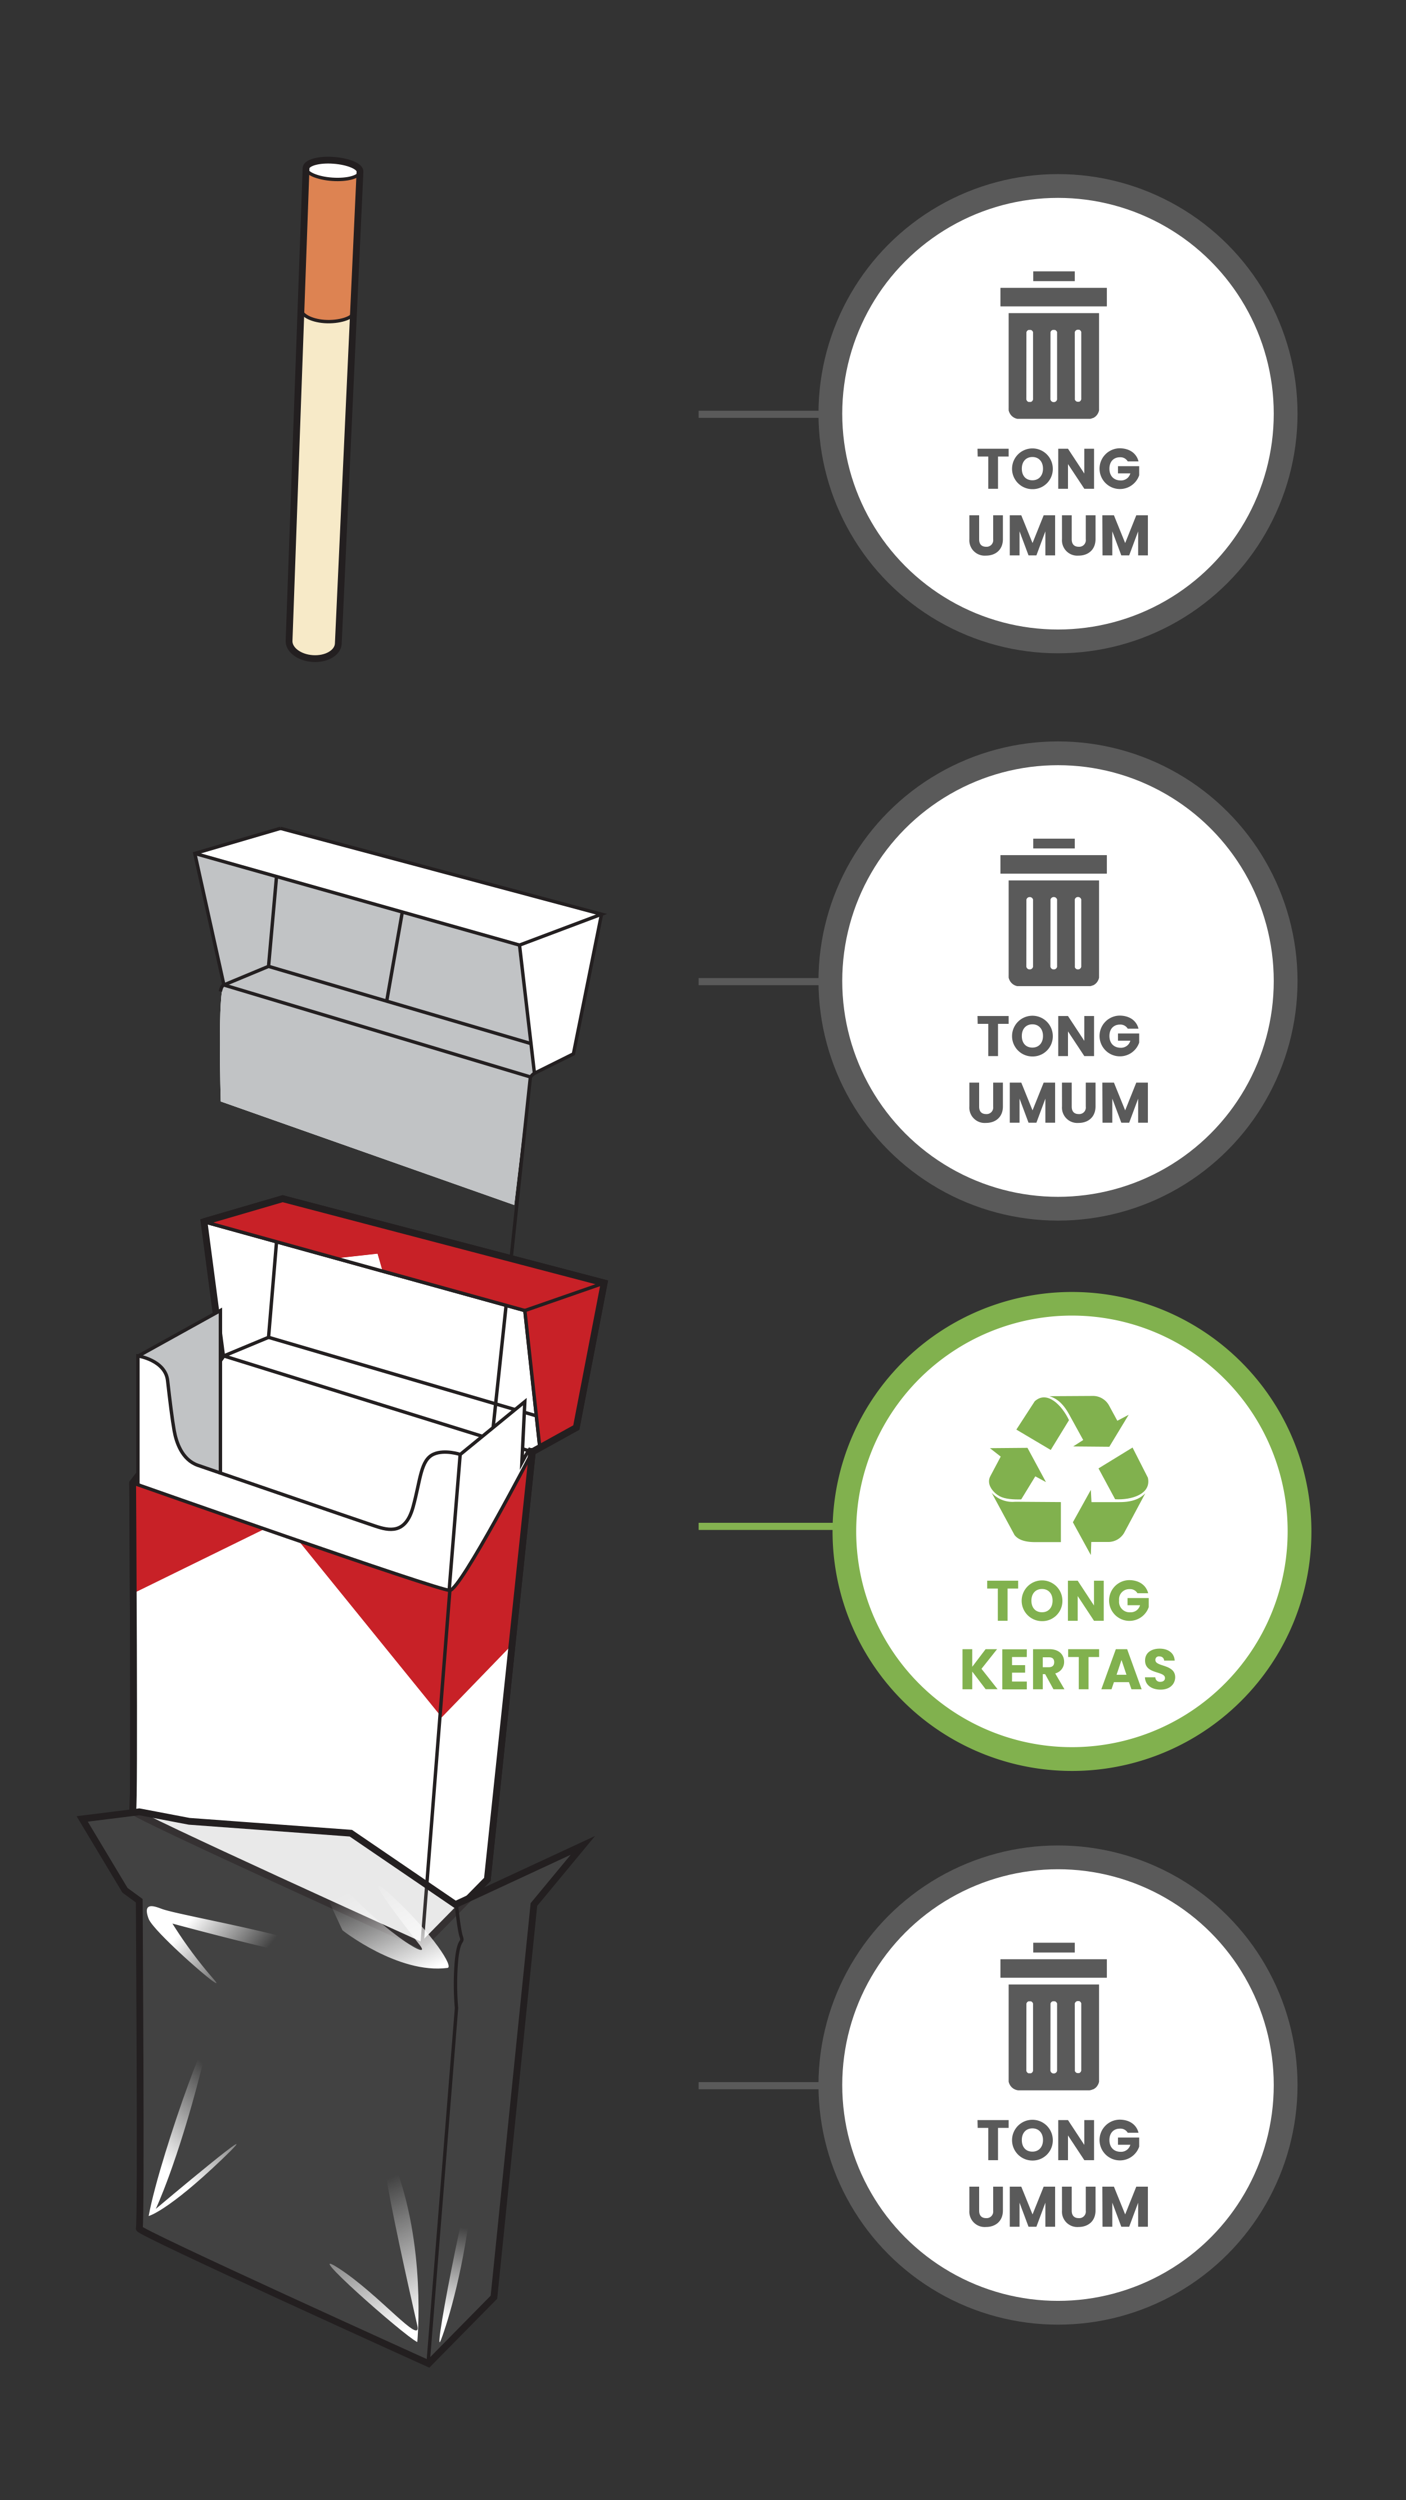
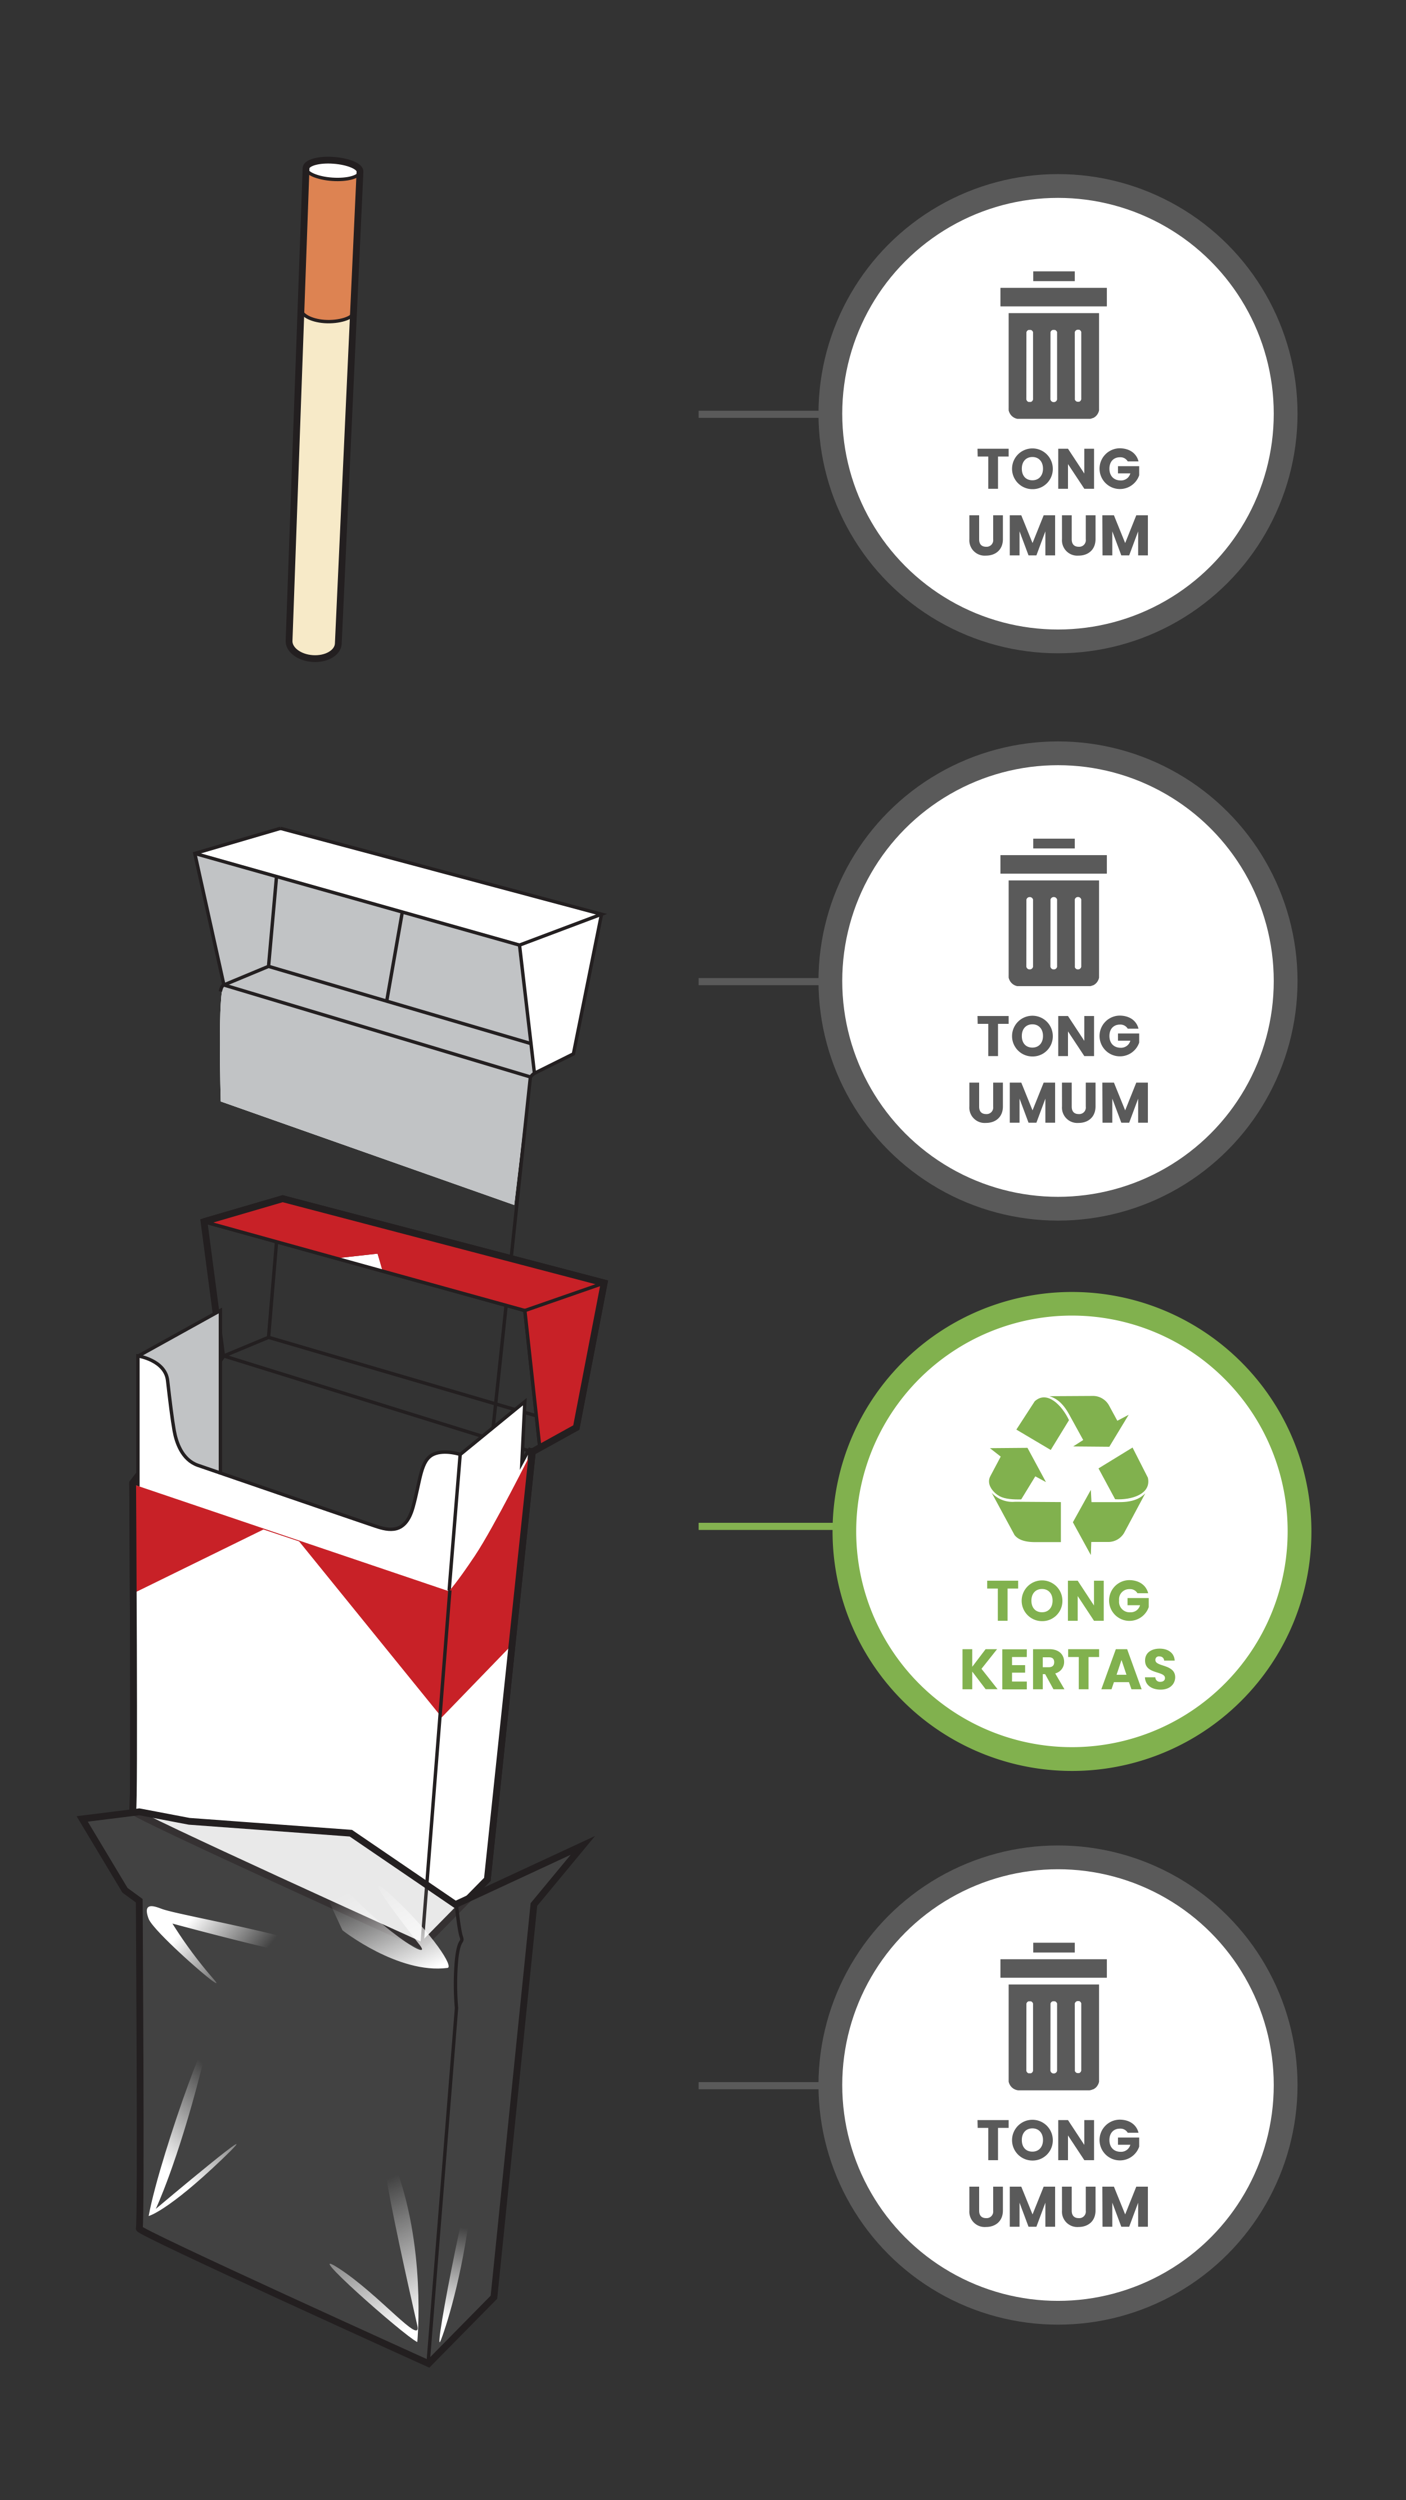
<svg xmlns="http://www.w3.org/2000/svg" xmlns:xlink="http://www.w3.org/1999/xlink" viewBox="0 0 414 736">
  <rect x="0" y="0" width="414" height="736" fill="#333333" stroke="none" />
  <defs>
    <style>.cls-1{fill:#5a5a5a;}.cls-15,.cls-2{fill:#fff;}.cls-3{fill:#c82127;}.cls-4,.cls-5{fill:none;stroke:#231f20;}.cls-15,.cls-4,.cls-5{stroke-miterlimit:10;}.cls-4{stroke-width:2px;}.cls-6{fill:#c1c3c5;}.cls-7{fill:#f7eac8;}.cls-8{fill:#dd8352;}.cls-9{fill:#88858a;opacity:0.18;}.cls-10{fill:url(#linear-gradient);}.cls-11{fill:url(#linear-gradient-2);}.cls-12{fill:url(#linear-gradient-3);}.cls-13{fill:url(#linear-gradient-4);}.cls-14{fill:url(#linear-gradient-5);}.cls-15{stroke:#5a5a5a;stroke-width:7px;}.cls-16{clip-path:url(#clip-path);}.cls-17{clip-path:url(#clip-path-2);}.cls-18{clip-path:url(#clip-path-3);}.cls-19{fill:#84b250;}.cls-20,.cls-21{fill:#81b14e;}.cls-21{fill-rule:evenodd;}</style>
    <linearGradient id="linear-gradient" x1="121.62" y1="684.6" x2="104.04" y2="645.98" gradientUnits="userSpaceOnUse">
      <stop offset="0" stop-color="#fff" />
      <stop offset="1" stop-color="#fff" stop-opacity="0" />
    </linearGradient>
    <linearGradient id="linear-gradient-2" x1="131.73" y1="682.57" x2="136.34" y2="655.72" xlink:href="#linear-gradient" />
    <linearGradient id="linear-gradient-3" x1="46.9" y1="636.26" x2="67.23" y2="614.22" xlink:href="#linear-gradient" />
    <linearGradient id="linear-gradient-4" x1="58.81" y1="561.48" x2="76.81" y2="576.07" xlink:href="#linear-gradient" />
    <linearGradient id="linear-gradient-5" x1="120.76" y1="582.65" x2="107.76" y2="554.3" xlink:href="#linear-gradient" />
    <clipPath id="clip-path">
      <rect class="cls-1" x="294.58" y="84.75" width="31.33" height="5.42" />
    </clipPath>
    <clipPath id="clip-path-2">
      <rect class="cls-1" x="294.58" y="251.75" width="31.33" height="5.42" />
    </clipPath>
    <clipPath id="clip-path-3">
      <rect class="cls-1" x="294.58" y="576.75" width="31.33" height="5.42" />
    </clipPath>
  </defs>
  <g id="B:_95-99" data-name="B: 95-99">
    <g id="_99_box" data-name="99 box">
-       <path class="cls-2" d="M39.06,436.52s.63,95.56,0,96.5,85.19,39.76,85.19,39.76l19.25-19.55,13.25-125.85,12.94-7.16,8.2-42.55L83.23,352.86l-23.16,6.77,5.16,39.14L41,434Z" />
      <path class="cls-3" d="M177.89,377.67l-8.62,42.47-10.5,6.3-4.2-40.6-42-11.9-1.4-4.9-12.6,1.4S61,359.93,60.82,359.63c-.4-.74,22.65-7.21,23-6.77S177.89,377.67,177.89,377.67Z" />
      <path class="cls-3" d="M151.07,483.84l-21,21.7-42-51.8-10.5-3.5L39.31,469l-.24-32.09,93.1,31.5s2.1-2.1,7.7-10.5,16.8-30.8,16.8-30.8Z" />
      <path class="cls-4" d="M39.06,436.52s.63,95.56,0,96.5,85.19,39.76,85.19,39.76l19.25-19.55,13.25-125.85,12.94-7.16,8.2-42.55L83.23,352.86l-23.16,6.77,5.16,39.14L41,434Z" />
      <path class="cls-5" d="M39.05,436.15c9.31-12.33,26.88-37,26.88-37l90.82,28.24S135.61,468,132.46,468.16s-93.4-31.64-93.4-31.64" />
      <polyline class="cls-5" points="158.95 426.16 154.54 385.79 60.07 359.63" />
      <line class="cls-5" x1="154.54" y1="385.79" x2="177.89" y2="377.67" />
      <line class="cls-5" x1="132.46" y1="468.16" x2="124.25" y2="572.78" />
      <polyline class="cls-5" points="81.43 365.55 79.07 393.67 157.92 416.78" />
      <line class="cls-5" x1="79.07" y1="393.67" x2="65.93" y2="399.14" />
    </g>
    <g id="_99_iner_layer" data-name="99 iner layer">
      <path class="cls-2" d="M65,324.24s-1-33.95,1-33.95l-8.4-39.2,25.2-7,94.5,25.2-8.4,40.6s-9.57,5-11.55,5.95c-1.4.7-1.75,3.85-1.75,3.85l-4.2,35Z" />
      <path class="cls-6" d="M65,324.24s-1-33.95,1-33.95l-8.4-39.2,94.85,27s4.9,37.1,4.9,37.8c-1.4.7-1.75,3.85-1.75,3.85l-4.2,35Z" />
      <polyline class="cls-5" points="57.36 251.23 152.97 278.21 157.37 315.94 168.85 310.23 177.12 269.12" />
      <line class="cls-5" x1="118.46" y1="268.47" x2="113.87" y2="294.71" />
      <polyline class="cls-5" points="81.42 258.09 79.07 284.47 65.93 289.94 57.36 251.23 82.59 243.84" />
      <polyline class="cls-5" points="82.59 243.84 177.12 269.12 152.97 278.21" />
      <path class="cls-5" d="M64.9,291.85s.21-1.56,1-1.91l88,26.4,2.27.68" />
      <line class="cls-5" x1="156.35" y1="307.21" x2="79.07" y2="284.47" />
      <path class="cls-5" d="M156.18,317.13a3.87,3.87,0,0,1,1.19-1.19" />
      <polyline class="cls-5" points="124.4 461.69 142.76 443.2 156.18 317.02" />
    </g>
    <g id="_99_cigarettes" data-name="99 cigarettes">
      <path class="cls-7" d="M88.65,91c-.11,1.49,2.64,3.32,6.9,3.61s8.41-1,8.51-2.54c0,0-4.79,96.43-4.51,97.84s-3.42,4.41-7.52,3.92-7.09-2.44-6.9-4.77S88.65,91,88.65,91Z" />
      <path class="cls-8" d="M90.08,50a12.64,12.64,0,0,0,7.77,2.83c4.33-.15,7.36-.13,8.14-1.79,0,0-1.95,40-1.93,40.41s-.94,3.53-7.23,3.28S89,93,88.64,90.18,90.08,50,90.08,50Z" />
      <ellipse class="cls-2" cx="98.03" cy="49.95" rx="2.57" ry="7.84" transform="translate(42.64 145.01) rotate(-86.77)" />
      <path class="cls-5" d="M106,50.54c-.1,1.54-3.75,2.54-8.13,2.24S90,51,90.1,49.44" />
      <path class="cls-5" d="M104.06,92.1c-.1,1.49-4.25,2.84-8.51,2.54s-7-2.12-6.9-3.61" />
      <path class="cls-4" d="M106,50.54c.11-1.54-3.36-3-7.74-3.34s-8,.7-8.14,2.24l-5,139.08c-.18,2.67,2.91,5.06,6.91,5.34s7.4-1.66,7.58-4.33Z" />
    </g>
    <g id="_99_inner_layer" data-name="99 inner layer">
      <path class="cls-2" d="M40.47,399.14v133l84,38.5,18.2-18.2s12.87-123.79,13.3-125.3c-.2-.62-1.4,2.1-2.1,3.5-.45-4.43.7-18.2.7-18.2l-18.9,15.4s-7-1.4-9.1.7c-6.36,6.36-2.1,25.9-15.4,21-6.23-2.29-46.2-16.1-46.2-16.1v-47.6Z" />
      <path class="cls-6" d="M40.47,399.14s9.1,1.4,9.1,7.7,1.4,21,7,23.8a25.48,25.48,0,0,0,8.4,2.8v-47.6Z" />
      <path class="cls-5" d="M135.5,428.14s-4.55-1.5-7.77-.09c-3.93,1.71-3.88,7.57-6.12,15.63s-7.09,6.9-11.17,5.54S63.05,433,58.29,431.35s-6.41-6.9-7-10.2-1.26-8.74-1.94-14.76-8.74-7.25-8.74-7.25V532.21l83.78,38.68,8.06-105.21Z" />
      <path class="cls-5" d="M156.18,426.33a18.54,18.54,0,0,0-1.64,2.59l-.87,1.61.87-17.93-19,15.54" />
      <polyline class="cls-5" points="64.9 434.03 64.9 385.77 40.63 399.22" />
      <polyline class="cls-5" points="124.4 570.89 142.76 552.4 156.18 426.22" />
    </g>
    <g id="_99_box-2" data-name="99 box">
      <path class="cls-2" d="M39.07,532.84v-95.9s90.3,30.8,93.8,31.5c2.8-2.1,23.8-40.6,23.8-40.6l-13.3,125.3-18.9,19.6Z" />
      <polygon class="cls-2" points="98.95 370.4 111.17 369.04 112.87 374.25 98.95 370.4" />
      <path class="cls-3" d="M177.89,377.67l-8.62,42.47-10.5,6.3-4.2-40.6-42-11.9-1.4-4.9-12.6,1.4S61,359.93,60.82,359.63c-.4-.74,22.65-7.21,23-6.77S177.89,377.67,177.89,377.67Z" />
      <path class="cls-3" d="M151.07,483.84l-21,21.7-42-51.8-10.5-3.5L39.31,469l-.24-32.09,93.1,31.5s2.1-2.1,7.7-10.5,16.8-30.8,16.8-30.8Z" />
      <path class="cls-4" d="M39.06,436.52s.63,95.56,0,96.5,85.19,39.76,85.19,39.76l19.25-19.55,13.25-125.85,12.94-7.16,8.2-42.55L83.23,352.86l-23.16,6.77" />
-       <path class="cls-5" d="M156.75,427.38S135.61,468,132.46,468.16s-93.4-31.64-93.4-31.64" />
      <polyline class="cls-5" points="158.95 426.16 154.54 385.79 60.07 359.63" />
      <line class="cls-5" x1="154.54" y1="385.79" x2="177.89" y2="377.67" />
      <line class="cls-5" x1="132.46" y1="468.16" x2="124.25" y2="572.78" />
    </g>
    <g id="_99_wrapper" data-name="99 wrapper">
      <path class="cls-9" d="M41,559.52s.63,95.56,0,96.5,85.19,39.76,85.19,39.76l19.25-19.55,11.77-115.59,14.42-17.42-37.52,17.42-30.8-21-47.6-3.5L41,533.34l-16.8,2.1,12.6,21Z" />
      <path class="cls-4" d="M41,559.52s.63,95.56,0,96.5,85.19,39.76,85.19,39.76l19.25-19.55,11.77-115.59,14.42-17.42-37.52,17.42-30.8-21-47.6-3.5L41,533.34l-16.8,2.1,12.6,21Z" />
      <path class="cls-10" d="M122.87,689.44c-4.2-2.1-35-29.4-23.1-21.7s24.5,23.1,23.1,16.8-16.8-72.8-7-48.3S122.87,689.44,122.87,689.44Z" />
      <path class="cls-11" d="M129.87,688.74c-3.28,8.75,11.2-63.7,9.1-42.7S132,683.14,129.87,688.74Z" />
      <path class="cls-12" d="M43.77,652.34c3.5-18.9,22.4-70,15.4-42.7s-13.3,40.6-13.3,40.6,35.7-30.1,19.6-14.7S43.77,652.34,43.77,652.34Z" />
      <path class="cls-13" d="M43.77,564.84c1.56,4.15,25.2,24.5,18.9,17.5a129.56,129.56,0,0,1-11.9-16.1s56.7,15.4,49,9.8-45.5-11.9-51.8-14C46.3,561.48,41.67,559.24,43.77,564.84Z" />
      <path class="cls-14" d="M131.76,579.3c-14.48,1.89-30.91-11.07-30.91-11.07s-18.58-39.09-6.68-21.59,34.3,32.2,29.4,25.9-19.6-25.2-7.7-14S133.64,579.05,131.76,579.3Z" />
      <path class="cls-5" d="M134.42,561s.7,7,1.4,9.1-.7,0-1.4,7a80.38,80.38,0,0,0,0,14l-8.4,105" />
    </g>
    <polyline class="cls-1" points="205.72 123.01 243.93 123.01 243.93 120.91 205.72 120.91" />
    <circle class="cls-15" cx="311.53" cy="121.78" r="67.03" />
    <path class="cls-1" d="M287.83,132.09H297v2.3h-3.13v9.49H291v-9.49h-3.12Z" />
    <path class="cls-1" d="M304,144a6,6,0,1,1,6-6A5.93,5.93,0,0,1,304,144Zm0-2.62c1.88,0,3.11-1.36,3.11-3.42s-1.23-3.43-3.11-3.43-3.12,1.33-3.12,3.43S302.06,141.38,304,141.38Z" />
    <path class="cls-1" d="M322.15,132.09v11.79h-2.87l-4.81-7.27v7.27H311.6V132.09h2.87l4.81,7.31v-7.31Z" />
    <path class="cls-1" d="M335.24,135.82h-3.18a2.47,2.47,0,0,0-2.32-1.21c-1.85,0-3.07,1.31-3.07,3.36s1.24,3.46,3.31,3.46a2.81,2.81,0,0,0,2.85-2.08h-3.64v-2.12h6.25v2.67a6,6,0,1,1-5.7-7.94C332.57,132,334.62,133.4,335.24,135.82Z" />
    <path class="cls-1" d="M285.43,151.69h2.88v7.06c0,1.39.68,2.2,2.05,2.2a1.94,1.94,0,0,0,2.08-2.2v-7.06h2.87v7c0,3.26-2.28,4.87-5,4.87a4.53,4.53,0,0,1-4.88-4.87Z" />
    <path class="cls-1" d="M297.33,151.69h3.39l3.31,8.17,3.28-8.17h3.37v11.8h-2.87v-7.08l-2.64,7.08h-2.32l-2.65-7.09v7.09h-2.87Z" />
    <path class="cls-1" d="M312.7,151.69h2.87v7.06c0,1.39.69,2.2,2.05,2.2a1.94,1.94,0,0,0,2.09-2.2v-7.06h2.87v7c0,3.26-2.29,4.87-5,4.87a4.52,4.52,0,0,1-4.87-4.87Z" />
    <path class="cls-1" d="M324.59,151.69H328l3.31,8.17,3.27-8.17H338v11.8h-2.87v-7.08l-2.64,7.08h-2.32l-2.65-7.09v7.09h-2.88Z" />
    <path class="cls-1" d="M304.24,79.88h12.23v2.88H304.24Z" />
    <path class="cls-1" d="M297,120.14a1.62,1.62,0,0,0,0,.31c0,.11,0,.21,0,.32s.05.2.08.3.07.2.11.3.08.19.13.28l.16.27c.06.09.13.17.19.25s.14.16.21.24l.24.21.25.19.27.16.28.13.3.11.31.08.31,0h20.92l.31,0,.31-.08.29-.11L322,123l.26-.16.26-.19.23-.21.21-.24a2.27,2.27,0,0,0,.18-.25c.06-.09.11-.18.16-.27a2.59,2.59,0,0,0,.14-.29,2.47,2.47,0,0,0,.1-.29,2.81,2.81,0,0,0,.08-.31,2.91,2.91,0,0,0,0-.31c0-.1,0-.21,0-.31v-28H297ZM316.47,98a1.23,1.23,0,0,1,0-.19.64.64,0,0,1,.06-.18,1.19,1.19,0,0,1,.08-.16l.12-.14a.57.57,0,0,1,.15-.12.51.51,0,0,1,.16-.09,1.27,1.27,0,0,1,.18-.06l.18,0,.19,0,.19,0a.7.7,0,0,1,.17.09l.15.11.13.15.09.17a.48.48,0,0,1,.06.18,1.08,1.08,0,0,1,0,.19v19.38a1.23,1.23,0,0,1,0,.19.6.6,0,0,1-.06.19.76.76,0,0,1-.09.18l-.13.15a.44.44,0,0,1-.15.12,1,1,0,0,1-.17.1l-.19,0a.68.68,0,0,1-.2,0l-.19,0-.18-.06-.17-.1-.14-.12a1,1,0,0,1-.12-.16l-.09-.17a1.21,1.21,0,0,1,0-.18,1.28,1.28,0,0,1,0-.19Zm-7.15,0a1.06,1.06,0,0,1,0-.19.64.64,0,0,1,.06-.18,1.4,1.4,0,0,1,.1-.16.81.81,0,0,1,.12-.14l.15-.12.17-.08a.61.61,0,0,1,.18,0,.91.91,0,0,1,.38,0,.61.61,0,0,1,.18,0l.17.08.15.12.12.14a1.4,1.4,0,0,1,.1.16.64.64,0,0,1,.06.18.58.58,0,0,1,0,.19v19.38a.62.62,0,0,1,0,.19,1.05,1.05,0,0,1-.05.19,1,1,0,0,1-.1.17.61.61,0,0,1-.12.16l-.15.12a.76.76,0,0,1-.18.09.64.64,0,0,1-.18.06l-.2,0-.2,0a.64.64,0,0,1-.18-.06.61.61,0,0,1-.18-.09l-.15-.12a1,1,0,0,1-.13-.16l-.09-.17-.06-.19a1.23,1.23,0,0,1,0-.19Zm-7.09,0,0-.19a1.34,1.34,0,0,1,.07-.18,1.29,1.29,0,0,1,.09-.16.86.86,0,0,1,.13-.14l.15-.12.17-.08a.61.61,0,0,1,.18,0,.58.58,0,0,1,.19,0,.55.55,0,0,1,.18,0,.59.59,0,0,1,.19,0l.16.08.15.12a.86.86,0,0,1,.13.14,1.4,1.4,0,0,1,.1.16l.06.18a.58.58,0,0,1,0,.19v19.38a1.23,1.23,0,0,1,0,.19.6.6,0,0,1-.06.19.76.76,0,0,1-.09.18l-.12.15a1.78,1.78,0,0,1-.33.22l-.19,0a.62.62,0,0,1-.19,0,.65.65,0,0,1-.2,0l-.19,0a1,1,0,0,1-.17-.1.61.61,0,0,1-.15-.12l-.13-.15a.76.76,0,0,1-.09-.18.6.6,0,0,1-.06-.19,1.23,1.23,0,0,1,0-.19Z" />
    <rect class="cls-1" x="294.58" y="84.75" width="31.33" height="5.42" />
    <g class="cls-16">
      <path class="cls-1" d="M317.42,84.77h-22.8v5.36H326V84.77Z" />
    </g>
    <polyline class="cls-1" points="205.72 290.01 243.93 290.01 243.93 287.91 205.72 287.91" />
    <circle class="cls-15" cx="311.53" cy="288.78" r="67.03" />
    <path class="cls-1" d="M287.83,299.09H297v2.3h-3.13v9.5H291v-9.5h-3.12Z" />
    <path class="cls-1" d="M304,311a6,6,0,1,1,6-6A5.93,5.93,0,0,1,304,311Zm0-2.62c1.88,0,3.11-1.36,3.11-3.42s-1.23-3.43-3.11-3.43-3.12,1.33-3.12,3.43S302.06,308.38,304,308.38Z" />
    <path class="cls-1" d="M322.15,299.09v11.8h-2.87l-4.81-7.28v7.28H311.6v-11.8h2.87l4.81,7.31v-7.31Z" />
    <path class="cls-1" d="M335.24,302.82h-3.18a2.47,2.47,0,0,0-2.32-1.21c-1.85,0-3.07,1.31-3.07,3.36s1.24,3.46,3.31,3.46a2.81,2.81,0,0,0,2.85-2.08h-3.64v-2.12h6.25v2.67a6,6,0,1,1-5.7-7.94C332.57,299,334.62,300.4,335.24,302.82Z" />
    <path class="cls-1" d="M285.43,318.69h2.88v7.06c0,1.39.68,2.2,2.05,2.2a1.94,1.94,0,0,0,2.08-2.2v-7.06h2.87v7c0,3.26-2.28,4.87-5,4.87a4.53,4.53,0,0,1-4.88-4.87Z" />
    <path class="cls-1" d="M297.33,318.69h3.39l3.31,8.17,3.28-8.17h3.37v11.8h-2.87v-7.08l-2.64,7.08h-2.32l-2.65-7.09v7.09h-2.87Z" />
    <path class="cls-1" d="M312.7,318.69h2.87v7.06c0,1.39.69,2.2,2.05,2.2a1.94,1.94,0,0,0,2.09-2.2v-7.06h2.87v7c0,3.26-2.29,4.87-5,4.87a4.52,4.52,0,0,1-4.87-4.87Z" />
    <path class="cls-1" d="M324.59,318.69H328l3.31,8.17,3.27-8.17H338v11.8h-2.87v-7.08l-2.64,7.08h-2.32l-2.65-7.09v7.09h-2.88Z" />
    <path class="cls-1" d="M304.24,246.88h12.23v2.88H304.24Z" />
    <path class="cls-1" d="M297,287.14a1.62,1.62,0,0,0,0,.31c0,.11,0,.21,0,.32s.05.2.08.3.07.2.11.3.08.19.13.28l.16.27c.06.09.13.17.19.25l.21.24.24.21.25.19.27.16.28.13.3.11.31.08.31,0h20.92l.31,0,.31-.08.29-.11L322,290l.26-.16.26-.19.23-.21.21-.24a2.27,2.27,0,0,0,.18-.25c.06-.09.11-.18.16-.27a2.59,2.59,0,0,0,.14-.29,2.47,2.47,0,0,0,.1-.29,2.81,2.81,0,0,0,.08-.31,2.91,2.91,0,0,0,0-.31c0-.1,0-.21,0-.31v-28H297ZM316.47,265a1.23,1.23,0,0,1,0-.19.64.64,0,0,1,.06-.18,1.19,1.19,0,0,1,.08-.16l.12-.14a.57.57,0,0,1,.15-.12.51.51,0,0,1,.16-.09l.18-.06.18,0,.19,0,.19.05a.7.7,0,0,1,.17.09l.15.11.13.15.09.17a.48.48,0,0,1,.06.18,1.08,1.08,0,0,1,0,.19v19.38a1.23,1.23,0,0,1,0,.19.6.6,0,0,1-.06.19.76.76,0,0,1-.09.18l-.13.15a.44.44,0,0,1-.15.12,1,1,0,0,1-.17.1l-.19.05a.68.68,0,0,1-.2,0l-.19,0-.18-.06-.17-.1-.14-.12a1,1,0,0,1-.12-.16l-.09-.17a1.21,1.21,0,0,1,0-.18,1.28,1.28,0,0,1,0-.19Zm-7.15,0a1.06,1.06,0,0,1,0-.19.64.64,0,0,1,.06-.18,1.4,1.4,0,0,1,.1-.16.81.81,0,0,1,.12-.14l.15-.12.17-.08a.61.61,0,0,1,.18-.05.91.91,0,0,1,.38,0,.61.61,0,0,1,.18.05l.17.08.15.12.12.14a1.4,1.4,0,0,1,.1.16.64.64,0,0,1,.06.18.58.58,0,0,1,0,.19v19.38a.62.62,0,0,1,0,.19,1.05,1.05,0,0,1-.05.19,1,1,0,0,1-.1.17.61.61,0,0,1-.12.16l-.15.12-.18.09a.64.64,0,0,1-.18.06l-.2,0-.2,0a.64.64,0,0,1-.18-.06.61.61,0,0,1-.18-.09l-.15-.12a1,1,0,0,1-.13-.16l-.09-.17-.06-.19a1.23,1.23,0,0,1,0-.19Zm-7.09,0,0-.19a1.34,1.34,0,0,1,.07-.18,1.29,1.29,0,0,1,.09-.16.86.86,0,0,1,.13-.14l.15-.12.17-.08a.61.61,0,0,1,.18-.05.58.58,0,0,1,.19,0,.55.55,0,0,1,.18,0,.59.59,0,0,1,.19.05l.16.08.15.12a.86.86,0,0,1,.13.14,1.4,1.4,0,0,1,.1.16l.06.18a.58.58,0,0,1,0,.19v19.38a1.23,1.23,0,0,1,0,.19.6.6,0,0,1-.06.19.76.76,0,0,1-.09.18l-.12.15a1.78,1.78,0,0,1-.33.22l-.19.05a.62.62,0,0,1-.19,0,.65.65,0,0,1-.2,0l-.19-.05a1,1,0,0,1-.17-.1.61.61,0,0,1-.15-.12l-.13-.15a.76.76,0,0,1-.09-.18.6.6,0,0,1-.06-.19,1.23,1.23,0,0,1,0-.19Z" />
    <rect class="cls-1" x="294.58" y="251.75" width="31.33" height="5.42" />
    <g class="cls-17">
      <path class="cls-1" d="M317.42,251.77h-22.8v5.36H326v-5.36Z" />
    </g>
    <polyline class="cls-1" points="205.72 615.01 243.93 615.01 243.93 612.91 205.72 612.91" />
    <circle class="cls-15" cx="311.53" cy="613.78" r="67.03" />
    <path class="cls-1" d="M287.83,624.09H297v2.3h-3.13v9.5H291v-9.5h-3.12Z" />
    <path class="cls-1" d="M304,636a6,6,0,1,1,6-6A5.93,5.93,0,0,1,304,636Zm0-2.62c1.88,0,3.11-1.36,3.11-3.42s-1.23-3.43-3.11-3.43-3.12,1.33-3.12,3.43S302.06,633.38,304,633.38Z" />
    <path class="cls-1" d="M322.15,624.09v11.8h-2.87l-4.81-7.28v7.28H311.6v-11.8h2.87l4.81,7.31v-7.31Z" />
    <path class="cls-1" d="M335.24,627.82h-3.18a2.47,2.47,0,0,0-2.32-1.21c-1.85,0-3.07,1.31-3.07,3.36s1.24,3.46,3.31,3.46a2.81,2.81,0,0,0,2.85-2.08h-3.64v-2.12h6.25v2.67a6,6,0,1,1-5.7-7.94C332.57,624,334.62,625.4,335.24,627.82Z" />
    <path class="cls-1" d="M285.43,643.69h2.88v7.06c0,1.39.68,2.2,2.05,2.2a1.94,1.94,0,0,0,2.08-2.2v-7.06h2.87v7c0,3.26-2.28,4.87-5,4.87a4.53,4.53,0,0,1-4.88-4.87Z" />
    <path class="cls-1" d="M297.33,643.69h3.39l3.31,8.17,3.28-8.17h3.37v11.8h-2.87v-7.08l-2.64,7.08h-2.32l-2.65-7.09v7.09h-2.87Z" />
    <path class="cls-1" d="M312.7,643.69h2.87v7.06c0,1.39.69,2.2,2.05,2.2a1.94,1.94,0,0,0,2.09-2.2v-7.06h2.87v7c0,3.26-2.29,4.87-5,4.87a4.52,4.52,0,0,1-4.87-4.87Z" />
    <path class="cls-1" d="M324.59,643.69H328l3.31,8.17,3.27-8.17H338v11.8h-2.87v-7.08l-2.64,7.08h-2.32l-2.65-7.09v7.09h-2.88Z" />
    <path class="cls-1" d="M304.24,571.88h12.23v2.88H304.24Z" />
    <path class="cls-1" d="M297,612.14a1.62,1.62,0,0,0,0,.31c0,.11,0,.21,0,.32s.05.2.08.3.07.2.11.3.08.19.13.28l.16.27c.06.09.13.17.19.25l.21.24.24.21.25.19.27.16.28.13.3.11.31.08.31.05h20.92l.31-.05.31-.08.29-.11L322,615l.26-.16.26-.19.23-.21.21-.24a2.27,2.27,0,0,0,.18-.25c.06-.09.11-.18.16-.27a2.59,2.59,0,0,0,.14-.29,2.47,2.47,0,0,0,.1-.29,2.81,2.81,0,0,0,.08-.31,2.91,2.91,0,0,0,0-.31c0-.1,0-.21,0-.31v-28H297ZM316.47,590a1.23,1.23,0,0,1,0-.19.64.64,0,0,1,.06-.18l.08-.16.12-.14a.57.57,0,0,1,.15-.12.51.51,0,0,1,.16-.09l.18-.06.18,0,.19,0,.19,0a.7.7,0,0,1,.17.09l.15.11.13.15.09.17a.48.48,0,0,1,.06.18,1.08,1.08,0,0,1,0,.19v19.38a1.23,1.23,0,0,1,0,.19.6.6,0,0,1-.06.19.76.76,0,0,1-.09.18l-.13.15a.44.44,0,0,1-.15.12,1,1,0,0,1-.17.1l-.19,0a.68.68,0,0,1-.2,0l-.19,0-.18-.06-.17-.1-.14-.12a1,1,0,0,1-.12-.16l-.09-.17a1.21,1.21,0,0,1,0-.18,1.28,1.28,0,0,1,0-.19Zm-7.15,0a1.06,1.06,0,0,1,0-.19.64.64,0,0,1,.06-.18,1.4,1.4,0,0,1,.1-.16.81.81,0,0,1,.12-.14l.15-.12.17-.08a.61.61,0,0,1,.18,0,.91.91,0,0,1,.38,0,.61.61,0,0,1,.18,0l.17.08.15.12.12.14a1.4,1.4,0,0,1,.1.16.64.64,0,0,1,.06.18.58.58,0,0,1,0,.19v19.38a.62.62,0,0,1,0,.19,1.05,1.05,0,0,1-.05.19,1,1,0,0,1-.1.17.61.61,0,0,1-.12.16l-.15.12-.18.09-.18.06-.2,0-.2,0-.18-.06a.61.61,0,0,1-.18-.09l-.15-.12a1,1,0,0,1-.13-.16l-.09-.17-.06-.19a1.23,1.23,0,0,1,0-.19Zm-7.09,0,0-.19a1.34,1.34,0,0,1,.07-.18,1.29,1.29,0,0,1,.09-.16.86.86,0,0,1,.13-.14l.15-.12.17-.08a.61.61,0,0,1,.18,0,.58.58,0,0,1,.19,0,.55.55,0,0,1,.18,0,.59.59,0,0,1,.19,0l.16.08.15.12a.86.86,0,0,1,.13.14,1.4,1.4,0,0,1,.1.16l.06.18a.58.58,0,0,1,0,.19v19.38a1.23,1.23,0,0,1,0,.19.6.6,0,0,1-.06.19.76.76,0,0,1-.09.18l-.12.15a1.78,1.78,0,0,1-.33.22l-.19,0a.62.62,0,0,1-.19,0,.65.65,0,0,1-.2,0l-.19,0a1,1,0,0,1-.17-.1.61.61,0,0,1-.15-.12l-.13-.15a.76.76,0,0,1-.09-.18.6.6,0,0,1-.06-.19,1.23,1.23,0,0,1,0-.19Z" />
    <rect class="cls-1" x="294.58" y="576.75" width="31.33" height="5.42" />
    <g class="cls-18">
      <path class="cls-1" d="M317.42,576.77h-22.8v5.36H326v-5.36Z" />
    </g>
    <polyline class="cls-19" points="205.72 450.37 255.86 450.37 255.86 448.27 205.72 448.27" />
    <circle class="cls-2" cx="315.63" cy="450.8" r="67.02" />
    <path class="cls-20" d="M382.65,450.8h-3.5a63.52,63.52,0,1,1-18.6-44.92,63.32,63.32,0,0,1,18.6,44.92h7a70.5,70.5,0,1,0-20.65,49.87,70.34,70.34,0,0,0,20.65-49.87Z" />
    <path class="cls-20" d="M290.68,465.31h9.12v2.31h-3.12v9.49h-2.87v-9.49h-3.13Z" />
    <path class="cls-20" d="M306.83,477.22a6,6,0,1,1,6-6A5.93,5.93,0,0,1,306.83,477.22Zm0-2.62c1.88,0,3.1-1.36,3.1-3.42s-1.22-3.43-3.1-3.43-3.13,1.33-3.13,3.43S304.91,474.6,306.83,474.6Z" />
    <path class="cls-20" d="M325,465.31v11.8h-2.87l-4.8-7.28v7.28h-2.88v-11.8h2.88l4.8,7.31v-7.31Z" />
    <path class="cls-20" d="M338.09,469h-3.17a2.48,2.48,0,0,0-2.32-1.21,3,3,0,0,0-3.08,3.36,3.11,3.11,0,0,0,3.31,3.46,2.83,2.83,0,0,0,2.86-2.08H332v-2.12h6.25v2.67a6,6,0,1,1-5.69-7.94C335.42,465.18,337.47,466.62,338.09,469Z" />
    <path class="cls-20" d="M286.28,492.06v5.21h-2.87v-11.8h2.87v5.18l3.93-5.18h3.38L289,491.25l4.74,6h-3.52Z" />
    <path class="cls-20" d="M302.34,487.78H298v2.38h3.85v2.22H298V495h4.35v2.31h-7.22v-11.8h7.22Z" />
    <path class="cls-20" d="M309,485.47c2.89,0,4.33,1.67,4.33,3.72a3.44,3.44,0,0,1-2.62,3.41l2.72,4.67h-3.24l-2.45-4.46h-.69v4.46h-2.87v-11.8Zm-.17,2.39h-1.78v2.92h1.78c1.07,0,1.58-.55,1.58-1.48S309.93,487.86,308.86,487.86Z" />
    <path class="cls-20" d="M314.52,485.47h9.12v2.31h-3.12v9.49h-2.87v-9.49h-3.13Z" />
    <path class="cls-20" d="M332.43,495.18H328l-.71,2.09h-3l4.27-11.8h3.33l4.27,11.8h-3Zm-2.2-6.53L328.78,493h2.91Z" />
    <path class="cls-20" d="M341.74,497.38c-2.54,0-4.52-1.26-4.61-3.64h3.06a1.35,1.35,0,0,0,1.46,1.34c.84,0,1.38-.42,1.38-1.11,0-2.18-5.9-1-5.86-5.19,0-2.23,1.83-3.47,4.3-3.47s4.3,1.27,4.42,3.52h-3.11a1.27,1.27,0,0,0-1.36-1.22,1,1,0,0,0-1.21,1.07c0,2.05,5.83,1.13,5.83,5.08C346,495.74,344.49,497.38,341.74,497.38Z" />
    <path class="cls-21" d="M323.48,432.24l10-6.13L338,435c1.09,4.84-4.87,6.62-9.65,6.33l-4.89-9.07Z" />
    <path class="cls-21" d="M321.2,438.58l-5.29,9.53,5.29,9.66.13-3.86h4.82a5.42,5.42,0,0,0,4.89-2.74l6.2-11.59c-2,2.06-4.67,2.6-7.7,2.6h-8.15l-.19-3.6Z" />
    <path class="cls-21" d="M309.39,426.83l-10.12-6,5.4-8.33c3.62-3.32,8,1.14,10.1,5.55l-5.38,8.78Z" />
    <path class="cls-21" d="M315.92,425.79l10.72.1,5.7-9.42L329,418.23l-2.34-4.31a5.43,5.43,0,0,0-4.71-3L309,411c2.75.82,4.49,2.91,5.95,5.62l4,7.28-3,1.92Z" />
    <path class="cls-21" d="M291.53,426.33l3.13,2.45-3,5.66c-1.48,2.6,1.06,5.14,2.67,6s4.06,1,6.37.94l4.15-6.79,3.14,1.7-5.45-10.09-11.06.1Z" />
    <path class="cls-21" d="M292,439.43l6.73,12.44c1.35,1.73,3.9,2.14,6.55,2.08h7.1V442.17l-13.47-.1a8.31,8.31,0,0,1-6.91-2.64Z" />
  </g>
</svg>